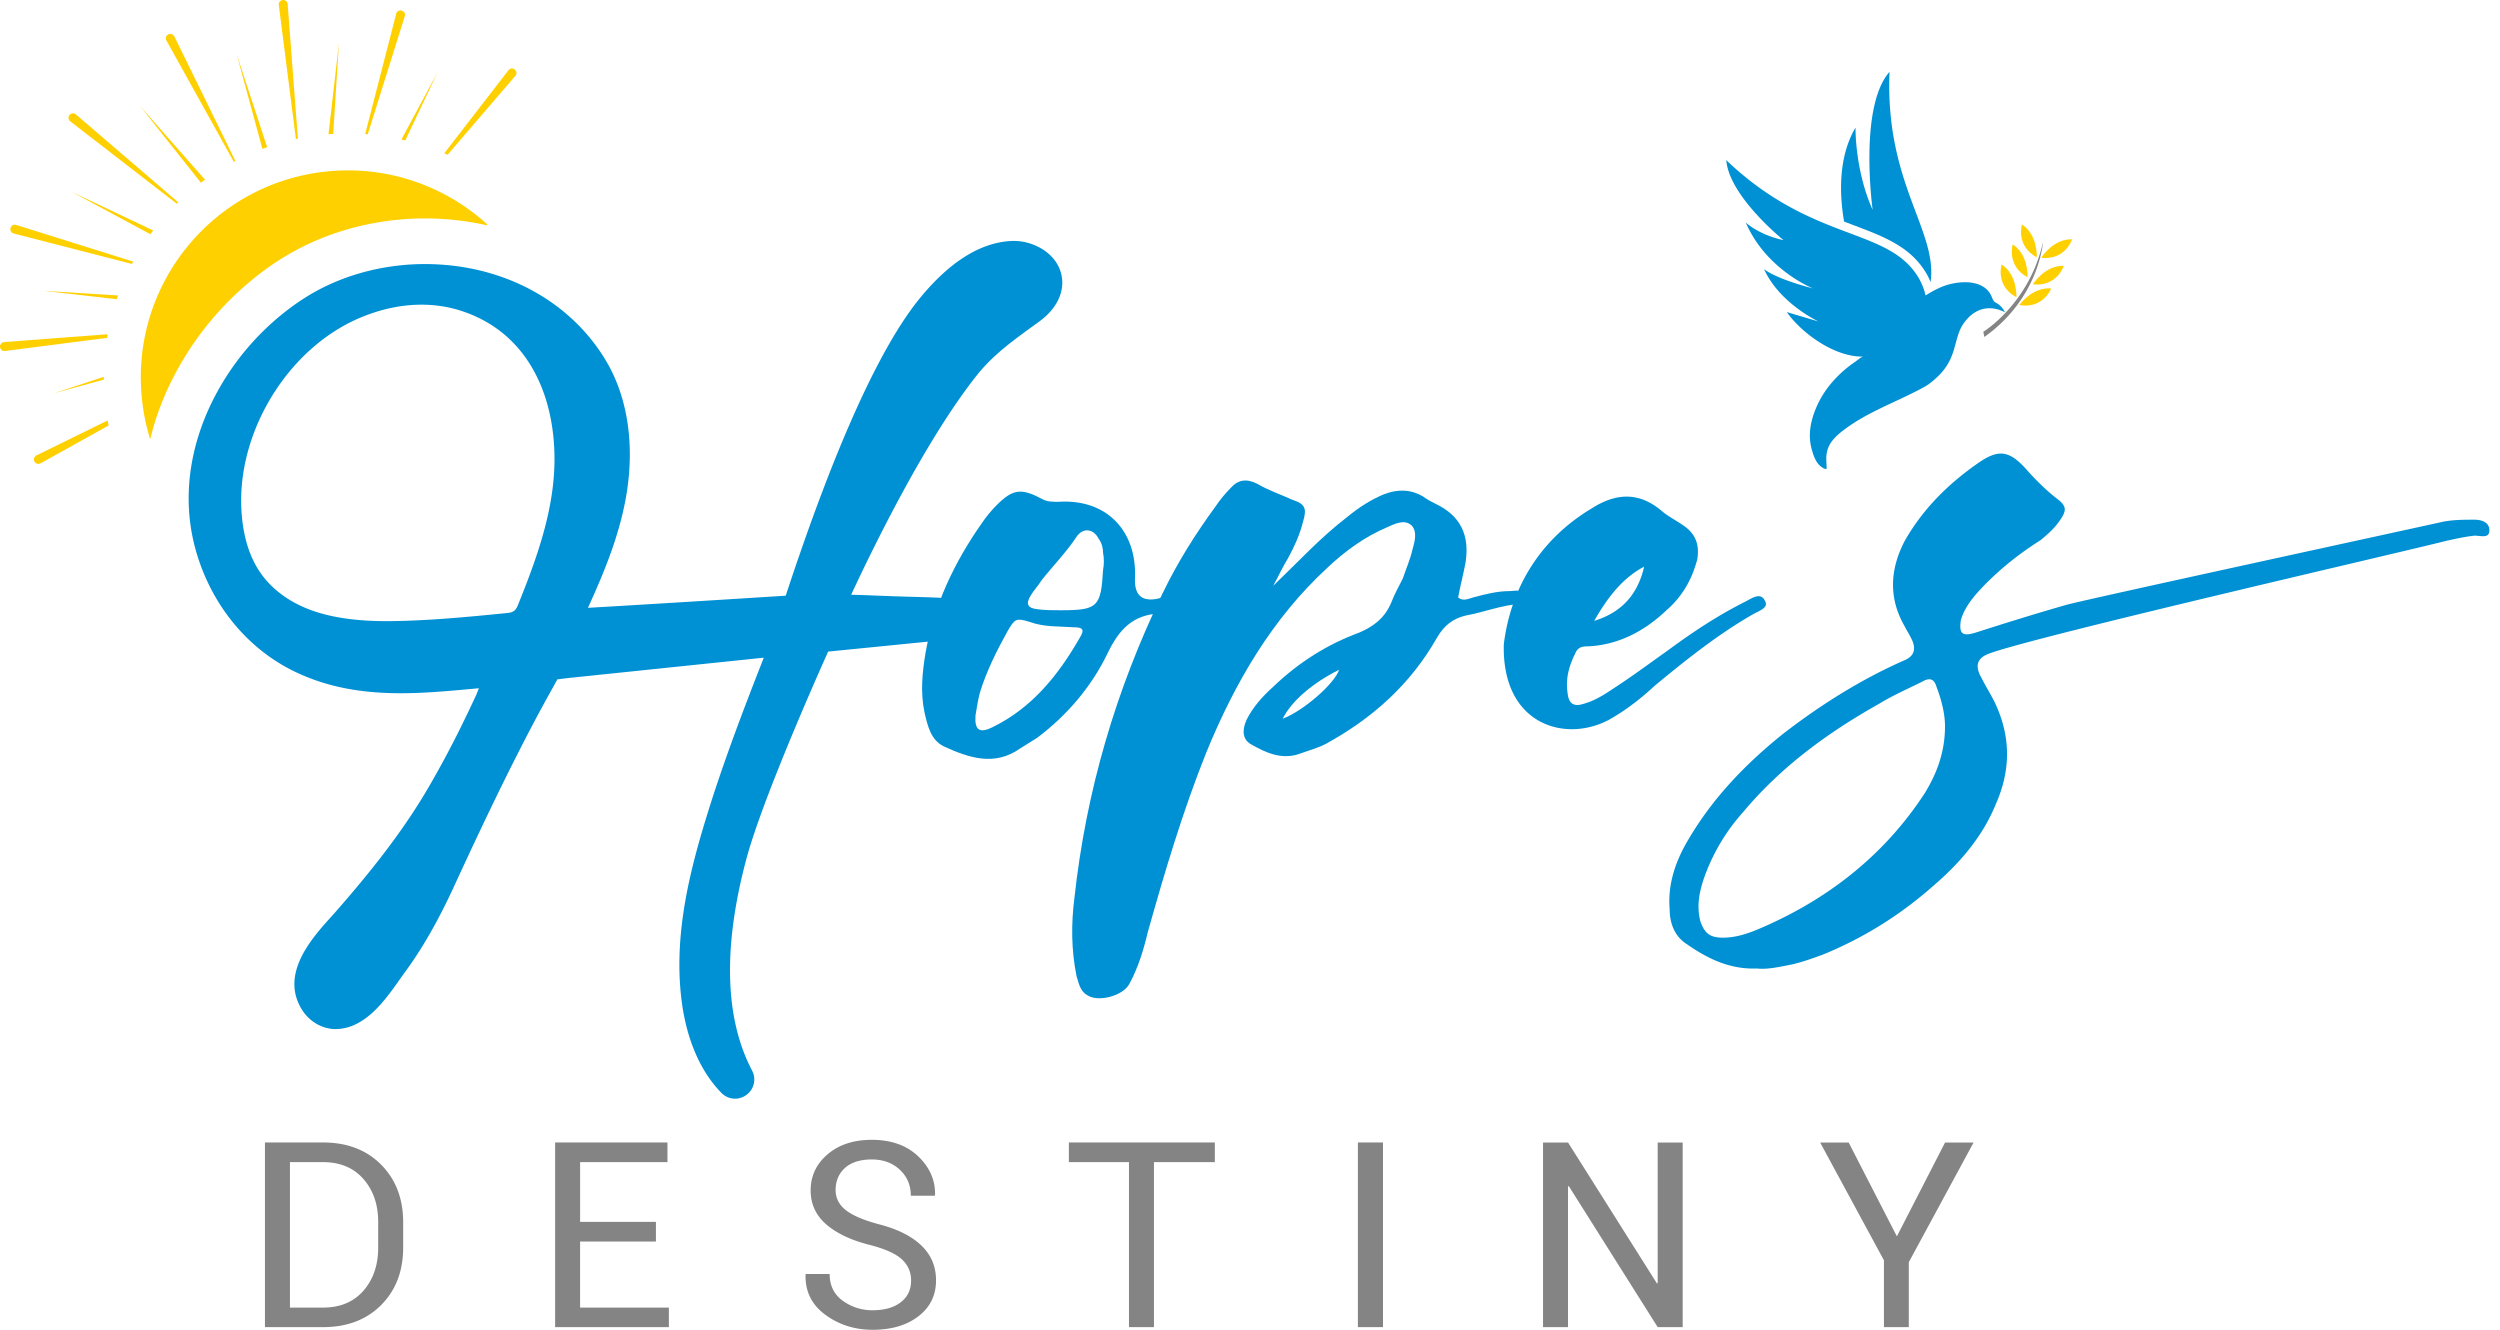
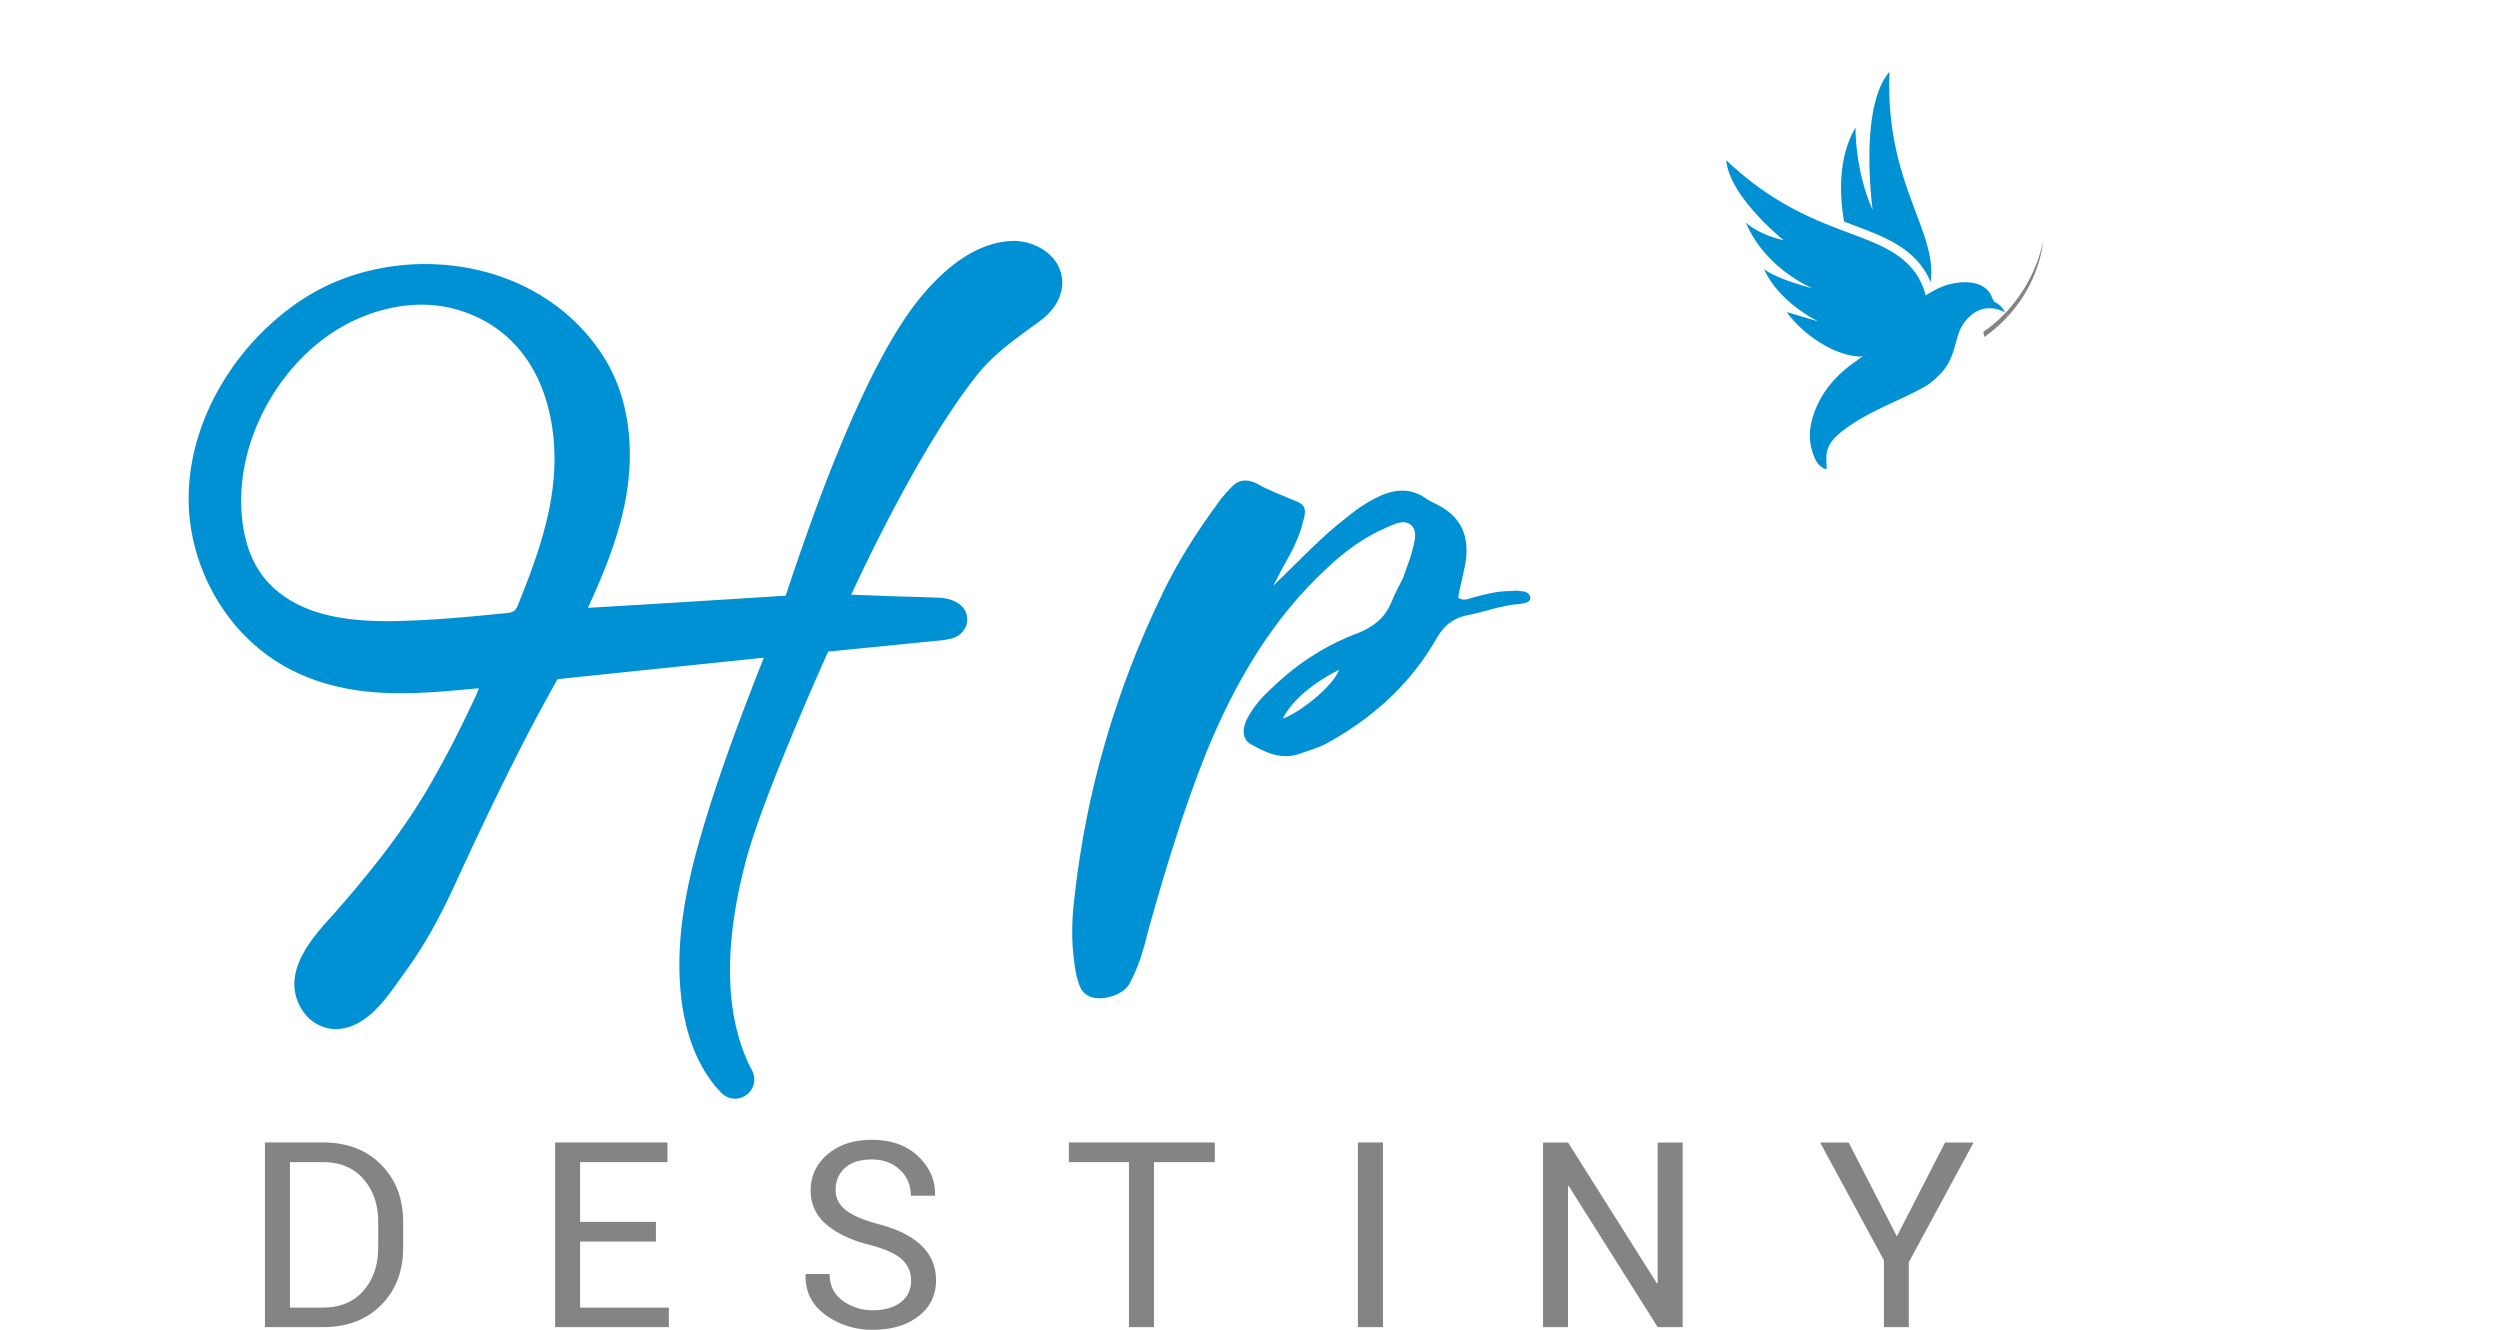
<svg xmlns="http://www.w3.org/2000/svg" width="141" height="75" fill="none">
-   <path d="M65.33 33.758c.42-.12 1.02-.42 1.14.18.06.48-.6.48-.96.6l-.06.06c-1.558.06-2.338.9-2.997 2.278-.9 1.858-2.278 3.477-3.957 4.736-.3.18-.66.42-.959.6-1.439 1.019-2.878.54-4.317-.12-.719-.36-.9-1.14-1.079-1.919-.24-1.139-.12-2.278.06-3.357.48-2.698 1.619-5.096 3.178-7.315.24-.36.54-.719.84-1.019.899-.9 1.378-.96 2.517-.36.3.18.6.18.96.18 2.698-.18 4.436 1.62 4.317 4.317-.04.96.399 1.34 1.318 1.14Zm-9.352 7.255c2.218-1.079 3.717-2.938 4.916-5.036.3-.48.18-.6-.36-.6-.839-.06-1.618 0-2.458-.3-.78-.24-.84-.18-1.26.54-.599 1.079-1.198 2.278-1.558 3.477-.12.48-.18.9-.24 1.26-.06.839.24 1.019.96.66Zm6.235-8.873c.06-.3.06-.66 0-.959 0-.24-.06-.54-.24-.78-.3-.599-.899-.659-1.259-.12-.6.9-1.319 1.62-1.978 2.459-.18.3-.42.539-.6.839-.3.48-.18.719.36.78.42.06.9.06 1.32.06 2.097 0 2.277-.18 2.397-2.28Z" fill="#0091D5" />
  <path d="M76.002 29.142c.66-.54 1.32-.96 2.04-1.26.778-.3 1.498-.3 2.218.12.24.18.48.3.719.42 1.379.66 1.918 1.74 1.679 3.298-.12.66-.3 1.32-.42 1.978.3.24.6.06.839 0 .66-.18 1.379-.36 2.039-.36.24 0 .42-.06.6 0 .239 0 .539.06.599.36 0 .3-.3.3-.54.36-1.079.06-2.098.48-3.117.66-.72.18-1.2.54-1.619 1.259-1.499 2.638-3.658 4.556-6.295 5.995-.48.24-.96.36-1.44.54-1.019.36-1.918-.06-2.757-.54-.42-.24-.54-.719-.24-1.378.36-.72.9-1.32 1.499-1.859 1.439-1.379 3.057-2.398 4.856-3.057.84-.36 1.44-.84 1.799-1.679.18-.48.42-.9.66-1.379.18-.54.42-1.079.54-1.618.12-.42.299-1.02-.06-1.38-.42-.36-.96-.06-1.38.12-1.259.54-2.338 1.32-3.357 2.279-3.118 2.877-5.216 6.474-6.835 10.432-1.32 3.298-2.338 6.715-3.298 10.133-.24 1.019-.54 1.978-1.019 2.877-.36.72-1.798 1.08-2.398.66-.42-.24-.48-.72-.6-1.079-.3-1.499-.3-2.938-.12-4.377.66-6.055 2.339-11.751 4.977-17.207.839-1.739 1.858-3.358 2.998-4.916.24-.36.54-.72.839-1.02.42-.479.9-.539 1.499-.239.6.36 1.32.6 1.978.9.72.24.84.479.6 1.259-.18.719-.48 1.379-.84 2.038-.299.48-.539 1.02-.839 1.56 1.44-1.38 2.699-2.759 4.197-3.898v-.002Zm-.479 8.633c-1.559.78-2.698 1.799-3.178 2.758 1.14-.42 2.938-1.978 3.178-2.758Z" fill="#0091D5" />
-   <path d="M89.792 28.662c1.32-.84 2.638-.959 3.957.18.36.3.84.54 1.259.84.66.479.84 1.08.72 1.858-.3 1.14-.84 2.098-1.739 2.878-1.26 1.2-2.758 1.979-4.496 2.039-.36 0-.54.12-.66.42-.36.719-.54 1.439-.42 2.218.06.6.36.78.9.6.66-.18 1.199-.54 1.738-.9 1.02-.66 1.979-1.379 2.998-2.099 1.379-1.018 2.818-1.978 4.377-2.758.36-.18.9-.6 1.14 0 .179.36-.42.54-.72.72-1.98 1.139-3.778 2.577-5.517 4.016-.779.72-1.618 1.38-2.578 1.919-2.458 1.32-6.055.3-5.936-4.257.36-2.938 1.859-5.816 4.977-7.674Zm2.938 3.297c-1.258.66-2.098 1.799-2.817 3.058 1.559-.48 2.458-1.499 2.817-3.058ZM95.128 53.244c-.66-.42-.96-1.14-.96-1.979-.119-1.439.36-2.758 1.08-3.956 1.38-2.338 3.238-4.257 5.336-5.936 2.098-1.618 4.377-3.057 6.835-4.137.559-.24.679-.66.36-1.26-.12-.239-.24-.42-.36-.659-.9-1.56-.84-3.178 0-4.797 1.019-1.799 2.458-3.238 4.196-4.436 1.14-.78 1.739-.66 2.699.42.479.54 1.019 1.079 1.618 1.559.66.48.66.719.18 1.379-.3.42-.66.719-1.019 1.019-1.319.839-2.518 1.799-3.598 2.998-.36.42-.719.9-.899 1.499-.12.779.059.959.839.719 1.679-.54 3.418-1.08 5.096-1.56.78-.239 20.452-4.506 21.232-4.686.599-.12 1.199-.12 1.798-.12.36 0 .84.12.84.6s-.48.3-.84.3c-.539.06-1.079.18-1.618.3-2.338.6-23.509 5.466-25.788 6.365-.64.24-.78.68-.42 1.319.24.48.54.96.779 1.439.9 1.918.9 3.777.06 5.696-.779 1.918-2.098 3.417-3.657 4.736a21.664 21.664 0 0 1-6.116 3.777c-.66.24-1.319.48-1.978.6-.6.12-1.2.24-1.74.18-1.498.06-2.757-.54-3.956-1.38h.001Zm14.09-14.51c-.12-.42-.36-.54-.78-.3-.839.42-1.678.78-2.458 1.26-2.877 1.618-5.516 3.537-7.674 6.115a11.076 11.076 0 0 0-2.158 3.598c-.3.839-.48 1.678-.24 2.578.24.66.54.899 1.26.899.659 0 1.258-.18 1.857-.42 3.898-1.619 7.195-4.137 9.534-7.734.659-1.08 1.139-2.278 1.139-3.777 0-.66-.181-1.44-.48-2.219Z" fill="#0091D5" />
  <path d="M14.943 74.85V64.436h3.276c1.359 0 2.452.418 3.28 1.255.827.837 1.24 1.918 1.24 3.244v1.423c0 1.33-.413 2.412-1.24 3.244-.828.832-1.92 1.248-3.28 1.248h-3.276Zm1.41-9.305v8.203h1.866c.963 0 1.723-.317 2.278-.95.555-.635.833-1.448.833-2.44v-1.437c0-.983-.278-1.79-.833-2.425-.555-.634-1.315-.951-2.278-.951h-1.867ZM36.994 70.022h-4.277v3.726h5.007v1.102h-6.415V64.436h6.336v1.109h-4.927v3.368h4.277v1.11ZM51.386 72.225c0-.472-.17-.868-.508-1.187-.339-.32-.935-.591-1.788-.815-1.059-.262-1.885-.649-2.479-1.159-.593-.51-.89-1.151-.89-1.924 0-.815.32-1.495.958-2.039.64-.543 1.469-.815 2.49-.815 1.096 0 1.97.311 2.62.933.651.622.967 1.348.948 2.178l-.021.043H51.37c0-.59-.206-1.08-.619-1.466-.412-.386-.94-.58-1.584-.58-.644 0-1.162.16-1.512.48-.35.319-.526.734-.526 1.244 0 .453.192.831.576 1.134.384.302 1.007.568 1.87.797 1.048.272 1.847.672 2.396 1.202.548.53.822 1.182.822 1.96 0 .84-.33 1.514-.99 2.024-.66.51-1.523.765-2.585.765-1.006 0-1.895-.281-2.665-.844s-1.143-1.316-1.12-2.26l.015-.043h1.345c0 .653.247 1.157.744 1.512a2.814 2.814 0 0 0 1.68.533c.668 0 1.196-.15 1.585-.45.389-.3.583-.708.583-1.224v.001ZM68.516 65.545h-3.433v9.305h-1.409v-9.305h-3.39v-1.11h8.232v1.11ZM78 74.85h-1.415V64.436h1.416V74.85ZM94.902 74.85h-1.409l-5.013-7.953-.044.014v7.94h-1.409V64.437h1.41l5.013 7.946.043-.014v-7.932h1.41V74.85v-.001ZM106.984 69.73l2.718-5.293h1.609l-3.655 6.751v3.663h-1.402v-3.77l-3.598-6.644h1.609l2.718 5.292h.001ZM111.859 18.712s2.6-1.583 3.367-5.068c0 0-.207 3.166-3.311 5.362l-.056-.294Z" fill="#848485" />
-   <path d="M114.874 14.513s.071-1.264-.837-1.854c0 0-.367 1.201.837 1.854ZM114.355 15.638s.07-1.264-.837-1.855c0 0-.368 1.201.837 1.855ZM113.726 16.767s.07-1.263-.837-1.854c0 0-.368 1.201.837 1.854ZM115.122 14.54s.664-1.077 1.746-1.044c0 0-.385 1.196-1.746 1.045ZM114.653 16.037s.664-1.078 1.746-1.045c0 0-.384 1.196-1.746 1.045ZM113.886 17.206s.728-1.036 1.806-.936c0 0-.457 1.17-1.806.936Z" fill="#FFD000" />
  <path d="M112.551 17.064c-.143-.068-.202-.3-.248-.395-.374-.776-1.401-.875-2.348-.637-.491.123-.971.393-1.351.63a3.71 3.71 0 0 0-.374-.958c-1.702-2.93-5.939-1.973-10.868-6.67v.007c.174 2.052 3.232 4.504 3.232 4.504-1.422-.309-2.132-.995-2.132-.995 1.15 2.679 3.795 3.717 3.795 3.717-2.176-.562-2.766-1.09-2.766-1.09.871 1.93 3.069 2.954 3.069 2.954l-1.783-.529c.793 1.141 2.666 2.552 4.322 2.51-.12.003-.354.217-.454.285a6.612 6.612 0 0 0-1.246 1.086 5.45 5.45 0 0 0-1.102 1.862c-.218.643-.302 1.29-.126 1.957.09.344.236.792.525 1.006.064.047.145.11.223.131.115.032.104.016.102-.1-.003-.126-.012-.253-.017-.38-.013-.386.067-.729.296-1.046.178-.246.41-.448.651-.633 1.388-1.068 3.067-1.621 4.586-2.46.296-.163.582-.413.821-.653.049-.049.096-.099.142-.15.887-.988.697-2.005 1.255-2.786 1.022-1.43 2.322-.613 2.322-.613s-.145-.37-.527-.554h.001Z" fill="#0091D5" />
  <path d="M104.502 12.685c1.755.66 3.27 1.23 4.158 2.758.056.098.141.258.226.469.409-2.906-2.578-5.565-2.317-11.86l-.005.006c-1.747 1.994-.947 7.778-.947 7.778-1.007-2.241-.966-4.64-.966-4.64-.999 1.698-.898 3.829-.644 5.301l.495.187v.001ZM59.897 15.691c-.16-1.317-1.51-2.103-2.723-2.103-.04 0-.078.001-.117.003-1.722.076-3.442 1.135-5.112 3.148-2.287 2.756-4.85 8.413-7.616 16.814l-.014.044c-1.81.115-7.528.476-11.155.684.924-2.02 1.695-3.924 2.096-5.973.59-3.02.193-5.871-1.118-8.03-2.048-3.372-5.853-5.385-10.18-5.385-1.673 0-3.356.322-4.866.932a11.87 11.87 0 0 0-2.155 1.139 14.73 14.73 0 0 0-5.158 6.083c-1.202 2.655-1.458 5.413-.74 7.976.847 3.023 2.85 5.505 5.494 6.812 1.746.861 3.675 1.264 6.071 1.264 1.371 0 2.756-.13 4.096-.254l.309-.028-.032.081c-.055.14-.097.25-.117.295a78.819 78.819 0 0 1-.85 1.778 56.47 56.47 0 0 1-1.834 3.423c-1.126 1.934-2.561 3.9-4.515 6.187-.223.26-.447.52-.673.778-.097.112-.203.23-.316.355-1.088 1.207-2.908 3.227-1.632 5.247.421.666 1.145 1.08 1.89 1.08.027 0 .054 0 .081-.002 1.604-.066 2.707-1.626 3.511-2.765.102-.144.198-.28.288-.403.988-1.339 1.9-2.928 2.788-4.857.922-2.003 2.148-4.633 3.453-7.214l.116-.227a96.386 96.386 0 0 1 1.958-3.695c.076-.134.201-.362.312-.563.258-.032.58-.072.79-.093l10.851-1.129c-1.158 2.947-2.404 6.199-3.387 9.485-.893 2.99-1.737 6.53-1.212 10.122.21 1.434.762 3.455 2.205 4.936.206.212.48.329.773.329.377 0 .733-.202.93-.526.196-.324.207-.72.03-1.059-1.536-2.927-1.65-6.92-.34-11.868.866-3.265 3.813-9.94 4.63-11.762l6.52-.649.028-.005c.109-.018.215-.039.315-.061.104-.023.346-.078.57-.259.373-.3.51-.792.342-1.223a1.11 1.11 0 0 0-.46-.54c-.437-.275-.898-.295-1.235-.31h-.032c-.462-.02-.93-.033-1.382-.045a125.52 125.52 0 0 1-1.834-.062c-.503-.02-1.017-.039-1.533-.053 1.222-2.63 4.22-8.786 7.115-12.41.893-1.117 2.035-1.943 3.244-2.818l.25-.181c.923-.669 1.39-1.558 1.283-2.44l-.002-.003ZM31.272 26.025c-.027 2.788-1.011 5.504-2.044 8.059-.053.132-.112.27-.223.36-.126.1-.297.12-.458.136-2.167.216-4.328.425-6.508.452h-.237c-2.98 0-5.022-.612-6.424-1.927-1.006-.944-1.574-2.246-1.736-3.983-.426-4.547 2.52-9.473 6.703-11.215 1.152-.48 2.307-.723 3.43-.723.826 0 1.632.134 2.394.4 3.705 1.29 5.14 4.85 5.104 8.44Z" fill="#0091D5" />
-   <path d="M6.076 18.852c-.017.067-.025.133-.033.204l-5.758.74a.253.253 0 0 1-.283-.216.25.25 0 0 1 .22-.283c.004-.004 3.137-.241 5.854-.445ZM16.802 7.82c-.038.008-.075.012-.113.024l-.965-7.56a.25.25 0 0 1 .217-.282.255.255 0 0 1 .283.216c0 .004.357 4.73.578 7.601ZM10.053 11.41c-.029.016-.053.045-.083.078L3.963 6.845a.25.25 0 0 1-.046-.353.248.248 0 0 1 .354-.046c.004.004 3.599 3.086 5.782 4.963ZM29.066 4.279 25.243 8.73a3.392 3.392 0 0 0-.187-.083l3.62-4.685c.211-.266.607.054.39.317ZM7.515 14.754a1.06 1.06 0 0 0-.07.133l-6.67-1.718a.255.255 0 0 1-.183-.308.256.256 0 0 1 .308-.179c.004 0 3.86 1.21 6.615 2.072ZM22.83.913 20.74 7.577h-.004a.803.803 0 0 0-.141-.012l1.751-6.79c.092-.324.579-.187.483.138ZM6.126 23.999l-3.84 2.134a.25.25 0 0 1-.341-.1.25.25 0 0 1 .1-.341c0-.004 1.959-.962 4.023-1.977.02.096.037.187.058.283ZM13.273 9.075c-.03.017-.058.03-.088.046L9.387 2.286a.248.248 0 0 1 .095-.341.252.252 0 0 1 .342.095c.004.004 2.197 4.472 3.449 7.035ZM6.663 16.663c-.03.071-.054.142-.08.212l-4.135-.474 4.215.262ZM19.114 2.444l-.32 5.109a5.608 5.608 0 0 0-.267.017l.587-5.126ZM11.564 10.136c-.08.054-.154.109-.23.171L7.89 5.972l3.673 4.164ZM8.642 12.999c-.053.07-.108.141-.158.212l-4.443-2.392 4.601 2.18ZM24.672 4.091 22.858 7.92a1.852 1.852 0 0 0-.22-.05c.927-1.727 1.864-3.466 2.034-3.778ZM5.856 21.253v.158l-2.82.77 2.82-.928ZM15.066 8.297l-.266.1-1.46-5.363 1.726 5.263ZM27.485 12.712a15.878 15.878 0 0 0-3.528-.392c-2 0-4.015.387-5.828 1.12-.924.374-1.806.84-2.626 1.385a17.383 17.383 0 0 0-6.07 7.16c-.416.92-.736 1.852-.96 2.787a11.275 11.275 0 0 1-.47-2.296c-.658-6.415 4.01-12.148 10.43-12.805 3.436-.35 6.677.828 9.048 2.982.004.021.004.038.004.059Z" fill="#FFD000" />
</svg>